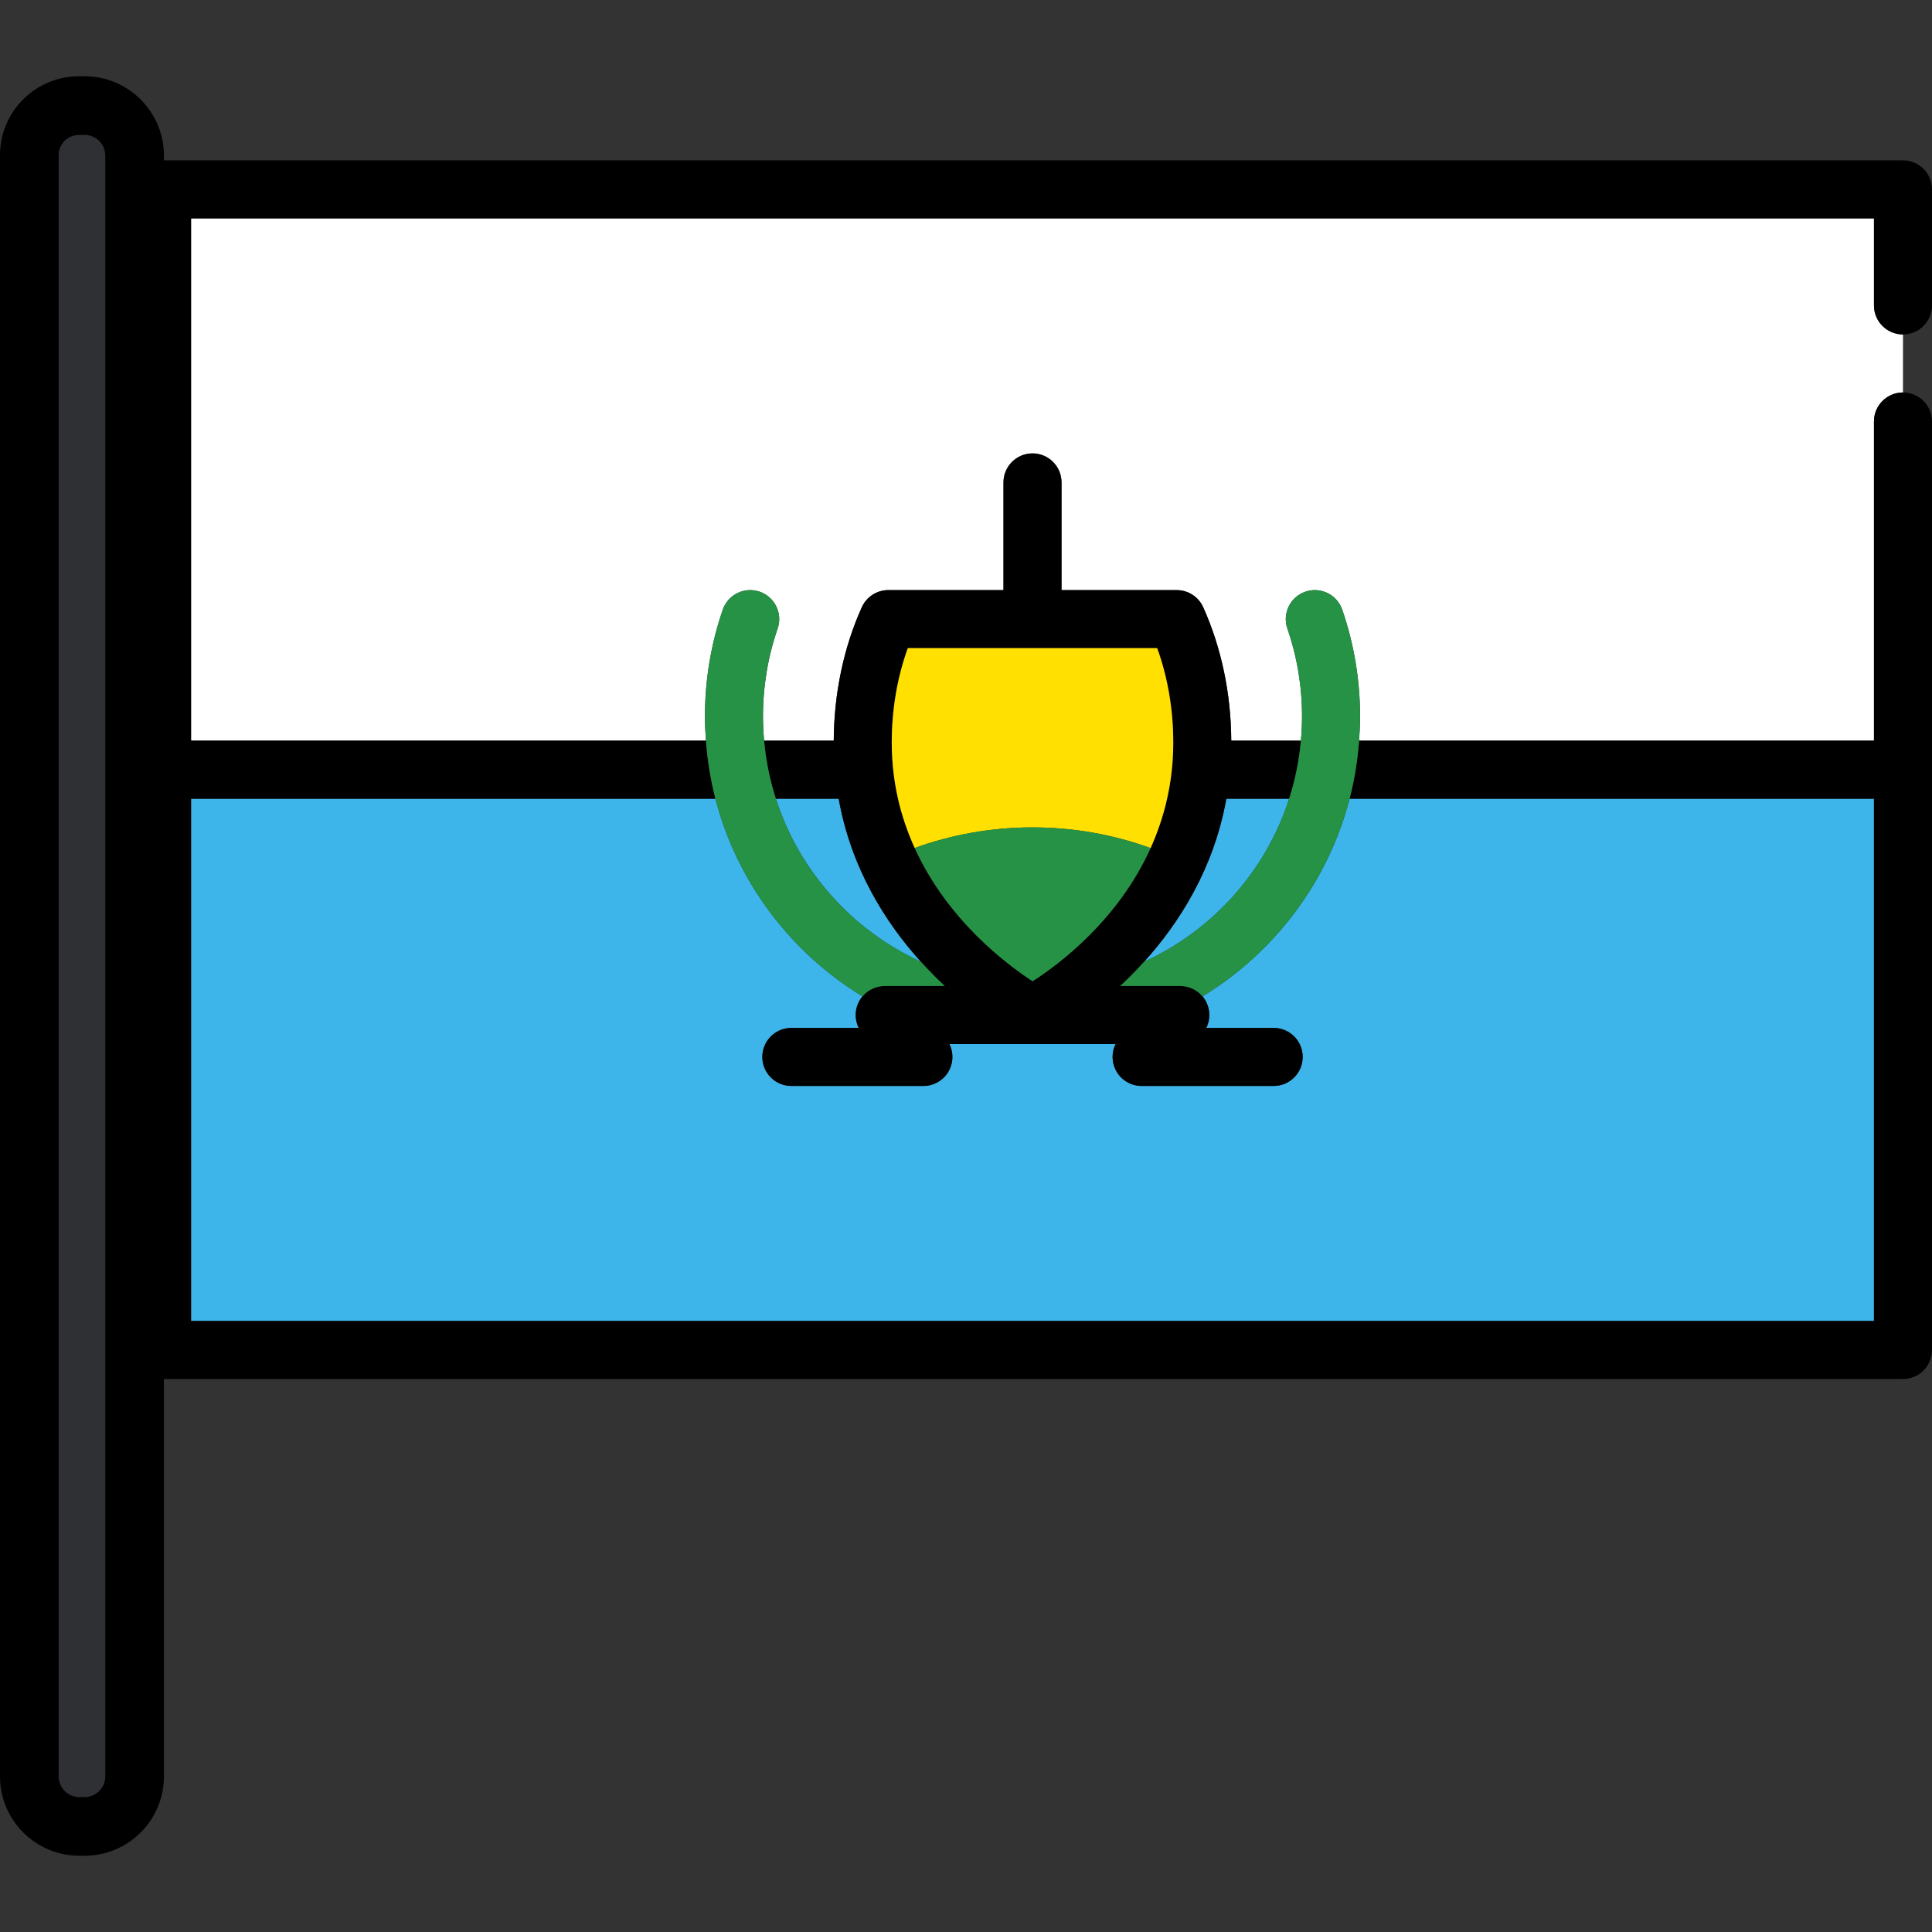
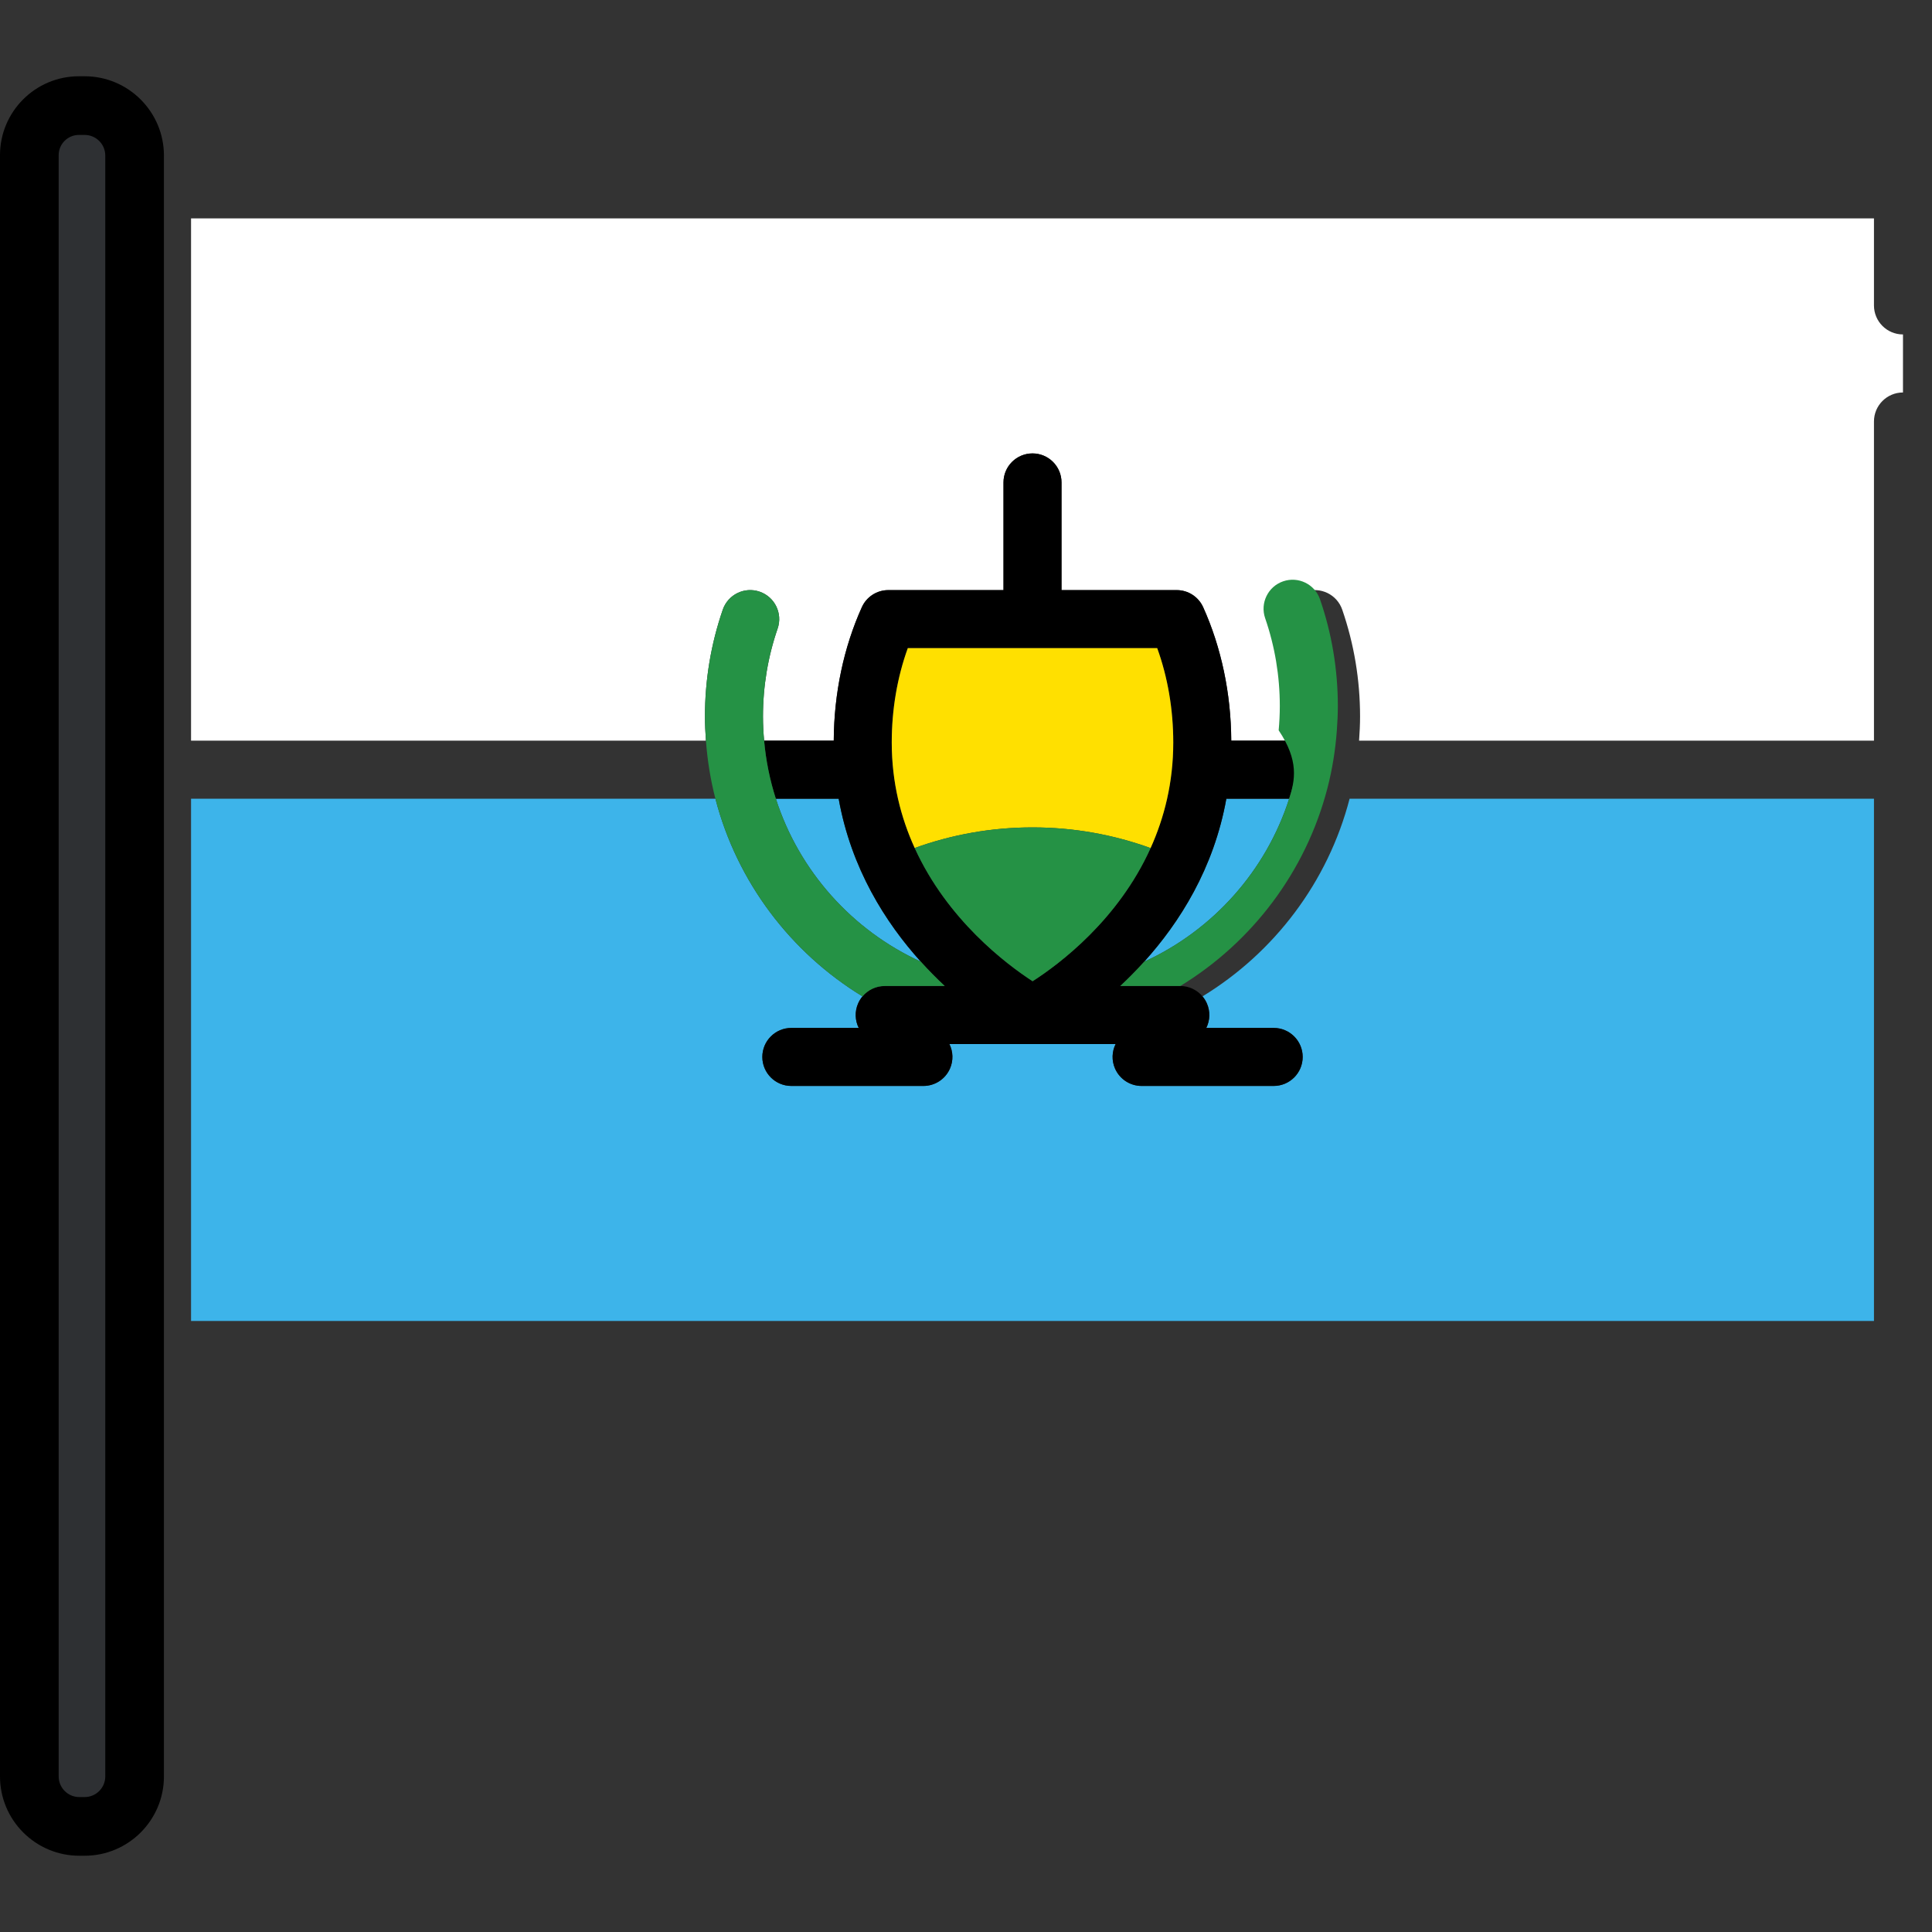
<svg xmlns="http://www.w3.org/2000/svg" height="800px" width="800px" version="1.1" id="Layer_1" viewBox="0 0 512.001 512.001" xml:space="preserve">
  <rect x="0" y="0" width="512.001" height="512.001" fill="#333333" stroke="none" />
  <path style="fill:#FFFFFF;" d="M496.621,80.942V57.873H50.63v138.411h136.451c-0.155-2.118-0.262-4.25-0.262-6.408  c0-9.696,1.59-19.222,4.725-28.311c1.386-4.014,5.762-6.148,9.777-4.762c4.015,1.385,6.147,5.762,4.762,9.777  c-2.577,7.473-3.884,15.311-3.884,23.297c0,2.161,0.113,4.296,0.302,6.408h18.452c0.065-12.497,2.634-24.72,7.449-35.377  c1.244-2.754,3.986-4.524,7.007-4.524h30.529v-28.536c0-4.247,3.442-7.689,7.689-7.689s7.689,3.443,7.689,7.689v28.536h30.529  c3.021,0,5.763,1.77,7.007,4.524c4.815,10.657,7.384,22.879,7.449,35.377h18.452c0.189-2.112,0.302-4.246,0.302-6.408  c0-7.987-1.307-15.825-3.884-23.298c-1.385-4.015,0.747-8.392,4.762-9.777c4.015-1.384,8.391,0.748,9.776,4.762  c3.135,9.09,4.726,18.615,4.726,28.312c0,2.158-0.107,4.29-0.262,6.408h136.451v-84.585c0-4.246,3.441-7.689,7.689-7.689V88.631  C500.062,88.631,496.621,85.188,496.621,80.942z" />
  <g>
    <path style="fill:#3DB4EA;" d="M318.679,264.049c0.464,0.553,0.858,1.175,1.157,1.858c0.929,2.117,0.841,4.497-0.154,6.502h17.854   c4.247,0,7.689,3.443,7.689,7.689c0,4.246-3.442,7.689-7.689,7.689H302.54c-3.053,0-5.82-1.808-7.044-4.605   c-0.928-2.116-0.841-4.497,0.154-6.502H251.6c0.995,2.005,1.082,4.385,0.154,6.502c-1.225,2.797-3.99,4.605-7.044,4.605h-34.994   c-4.247,0-7.689-3.443-7.689-7.689c0-4.247,3.442-7.689,7.689-7.689h17.854c-0.996-2.005-1.083-4.384-0.155-6.502   c0.3-0.683,0.693-1.305,1.158-1.858c-19.02-11.595-33.251-30.296-38.982-52.386H50.63v138.411h445.992V211.664H357.66   C351.93,233.753,337.696,252.455,318.679,264.049z" />
    <path style="fill:#3DB4EA;" d="M205.608,211.664c6.169,19.212,20.265,34.892,38.421,43.195   c-9.385-10.39-18.47-24.726-21.772-43.195H205.608z" />
    <path style="fill:#3DB4EA;" d="M341.643,211.664h-16.648c-3.302,18.468-12.387,32.803-21.772,43.195   C321.377,246.554,335.474,230.875,341.643,211.664z" />
  </g>
-   <path d="M496.621,111.699v84.585H360.17c-0.387,5.268-1.221,10.412-2.51,15.379h138.961v138.411H50.63v-138.41h138.96  c-1.288-4.967-2.123-10.111-2.509-15.379H50.63V57.873h445.992v23.068c0,4.247,3.441,7.689,7.689,7.689  c4.247,0,7.689-3.443,7.689-7.689V50.184c0-4.247-3.442-7.689-7.689-7.689H42.941c-4.247,0-7.689,3.443-7.689,7.689v307.58  c0,4.246,3.442,7.689,7.689,7.689h461.37c4.247,0,7.689-3.443,7.689-7.689V111.699c0-4.246-3.442-7.689-7.689-7.689  C500.062,104.011,496.621,107.453,496.621,111.699z" />
  <path d="M205.608,211.664h16.648c3.302,18.468,12.387,32.803,21.772,43.195c2.121,2.348,4.256,4.498,6.344,6.446H234.46  c-2.309,0-4.448,1.035-5.887,2.747c-0.464,0.553-0.858,1.175-1.158,1.858c-0.928,2.117-0.841,4.497,0.155,6.502h-17.854  c-4.247,0-7.689,3.443-7.689,7.689c0,4.246,3.442,7.689,7.689,7.689h34.994c3.053,0,5.819-1.808,7.044-4.605  c0.928-2.116,0.841-4.497-0.154-6.502h44.051c-0.995,2.005-1.082,4.385-0.154,6.502c1.224,2.797,3.99,4.605,7.044,4.605h34.994  c4.247,0,7.689-3.443,7.689-7.689c0-4.247-3.442-7.689-7.689-7.689h-17.854c0.995-2.006,1.083-4.384,0.154-6.502  c-0.298-0.683-0.692-1.305-1.157-1.858c-1.439-1.711-3.579-2.747-5.887-2.747h-15.914c2.087-1.947,4.222-4.098,6.344-6.446  c9.385-10.39,18.47-24.726,21.772-43.195h16.648c1.578-4.918,2.633-10.065,3.108-15.379h-18.452  c-0.065-12.497-2.634-24.72-7.449-35.377c-1.245-2.754-3.986-4.524-7.007-4.524h-30.529v-28.536c0-4.247-3.442-7.689-7.689-7.689  c-4.247,0-7.689,3.443-7.689,7.689v28.536h-30.529c-3.021,0-5.764,1.77-7.007,4.524c-4.815,10.657-7.384,22.879-7.449,35.377  h-18.452C202.975,201.598,204.029,206.746,205.608,211.664z M236.324,196.766c0-8.746,1.462-17.294,4.255-25.003h66.094  c2.792,7.709,4.255,16.257,4.255,25.003c0,10.659-2.393,19.972-6.007,27.986c-8.608,19.086-24.197,30.75-31.27,35.287  c-6.989-4.539-22.593-16.299-31.248-35.312C238.747,216.7,236.324,207.387,236.324,196.766z" />
  <g>
-     <path style="fill:#259245;" d="M341.643,211.664c-6.169,19.212-20.265,34.892-38.421,43.195c-2.122,2.348-4.257,4.498-6.344,6.446   h15.913c2.308,0,4.448,1.035,5.887,2.747c19.019-11.595,33.251-30.296,38.981-52.386c1.289-4.967,2.124-10.111,2.51-15.379   c0.155-2.118,0.262-4.25,0.262-6.408c0-9.697-1.59-19.223-4.726-28.312c-1.385-4.014-5.761-6.147-9.776-4.762   c-4.015,1.385-6.147,5.762-4.762,9.777c2.577,7.473,3.884,15.311,3.884,23.298c0,2.161-0.113,4.296-0.302,6.408   C344.275,201.598,343.221,206.746,341.643,211.664z" />
+     <path style="fill:#259245;" d="M341.643,211.664c-6.169,19.212-20.265,34.892-38.421,43.195c-2.122,2.348-4.257,4.498-6.344,6.446   h15.913c19.019-11.595,33.251-30.296,38.981-52.386c1.289-4.967,2.124-10.111,2.51-15.379   c0.155-2.118,0.262-4.25,0.262-6.408c0-9.697-1.59-19.223-4.726-28.312c-1.385-4.014-5.761-6.147-9.776-4.762   c-4.015,1.385-6.147,5.762-4.762,9.777c2.577,7.473,3.884,15.311,3.884,23.298c0,2.161-0.113,4.296-0.302,6.408   C344.275,201.598,343.221,206.746,341.643,211.664z" />
    <path style="fill:#259245;" d="M189.59,211.664c5.732,22.09,19.964,40.791,38.982,52.386c1.439-1.711,3.578-2.747,5.887-2.747   h15.913c-2.088-1.947-4.223-4.098-6.344-6.446c-18.156-8.303-32.252-23.982-38.421-43.195c-1.578-4.918-2.634-10.065-3.108-15.379   c-0.189-2.112-0.302-4.246-0.302-6.408c0-7.986,1.307-15.824,3.884-23.297c1.385-4.015-0.747-8.392-4.762-9.777   c-4.015-1.385-8.391,0.748-9.777,4.762c-3.134,9.09-4.725,18.614-4.725,28.311c0,2.158,0.107,4.29,0.262,6.408   C187.468,201.552,188.302,206.696,189.59,211.664z" />
  </g>
  <path style="fill:#FFE000;" d="M242.402,224.727c9.747-3.528,20.259-5.46,31.224-5.46c10.991,0,21.528,1.939,31.294,5.485  c3.614-8.014,6.007-17.327,6.007-27.986c0-8.746-1.462-17.294-4.255-25.003h-66.094c-2.792,7.709-4.255,16.257-4.255,25.003  C236.324,207.387,238.747,216.7,242.402,224.727z" />
  <path style="fill:#259245;" d="M242.402,224.727c8.655,19.013,24.259,30.774,31.248,35.312c7.074-4.536,22.663-16.201,31.27-35.287  c-9.766-3.546-20.303-5.485-31.294-5.485C262.661,219.268,252.149,221.199,242.402,224.727z" />
  <path style="fill:#2E3033;" d="M21.013,482.462c-6.442,0-11.685-5.242-11.685-11.685V41.116c0-6.383,5.194-11.577,11.577-11.577  h1.527c6.444,0,11.685,5.242,11.685,11.685v429.552c0,6.444-5.242,11.685-11.685,11.685h-1.419V482.462z" />
  <path d="M22.432,20.211h-1.527C9.378,20.211,0,29.589,0,41.116v429.661c0,11.587,9.426,21.013,21.013,21.013h1.418  c11.587,0,21.013-9.426,21.013-21.013V41.224C43.444,29.637,34.018,20.211,22.432,20.211z M27.898,470.777  c0,3.014-2.452,5.466-5.466,5.466h-1.418c-3.014,0-5.466-2.452-5.466-5.466V41.116c0-2.955,2.403-5.358,5.358-5.358h1.527  c3.014,0,5.466,2.452,5.466,5.466v429.553H27.898z" />
</svg>